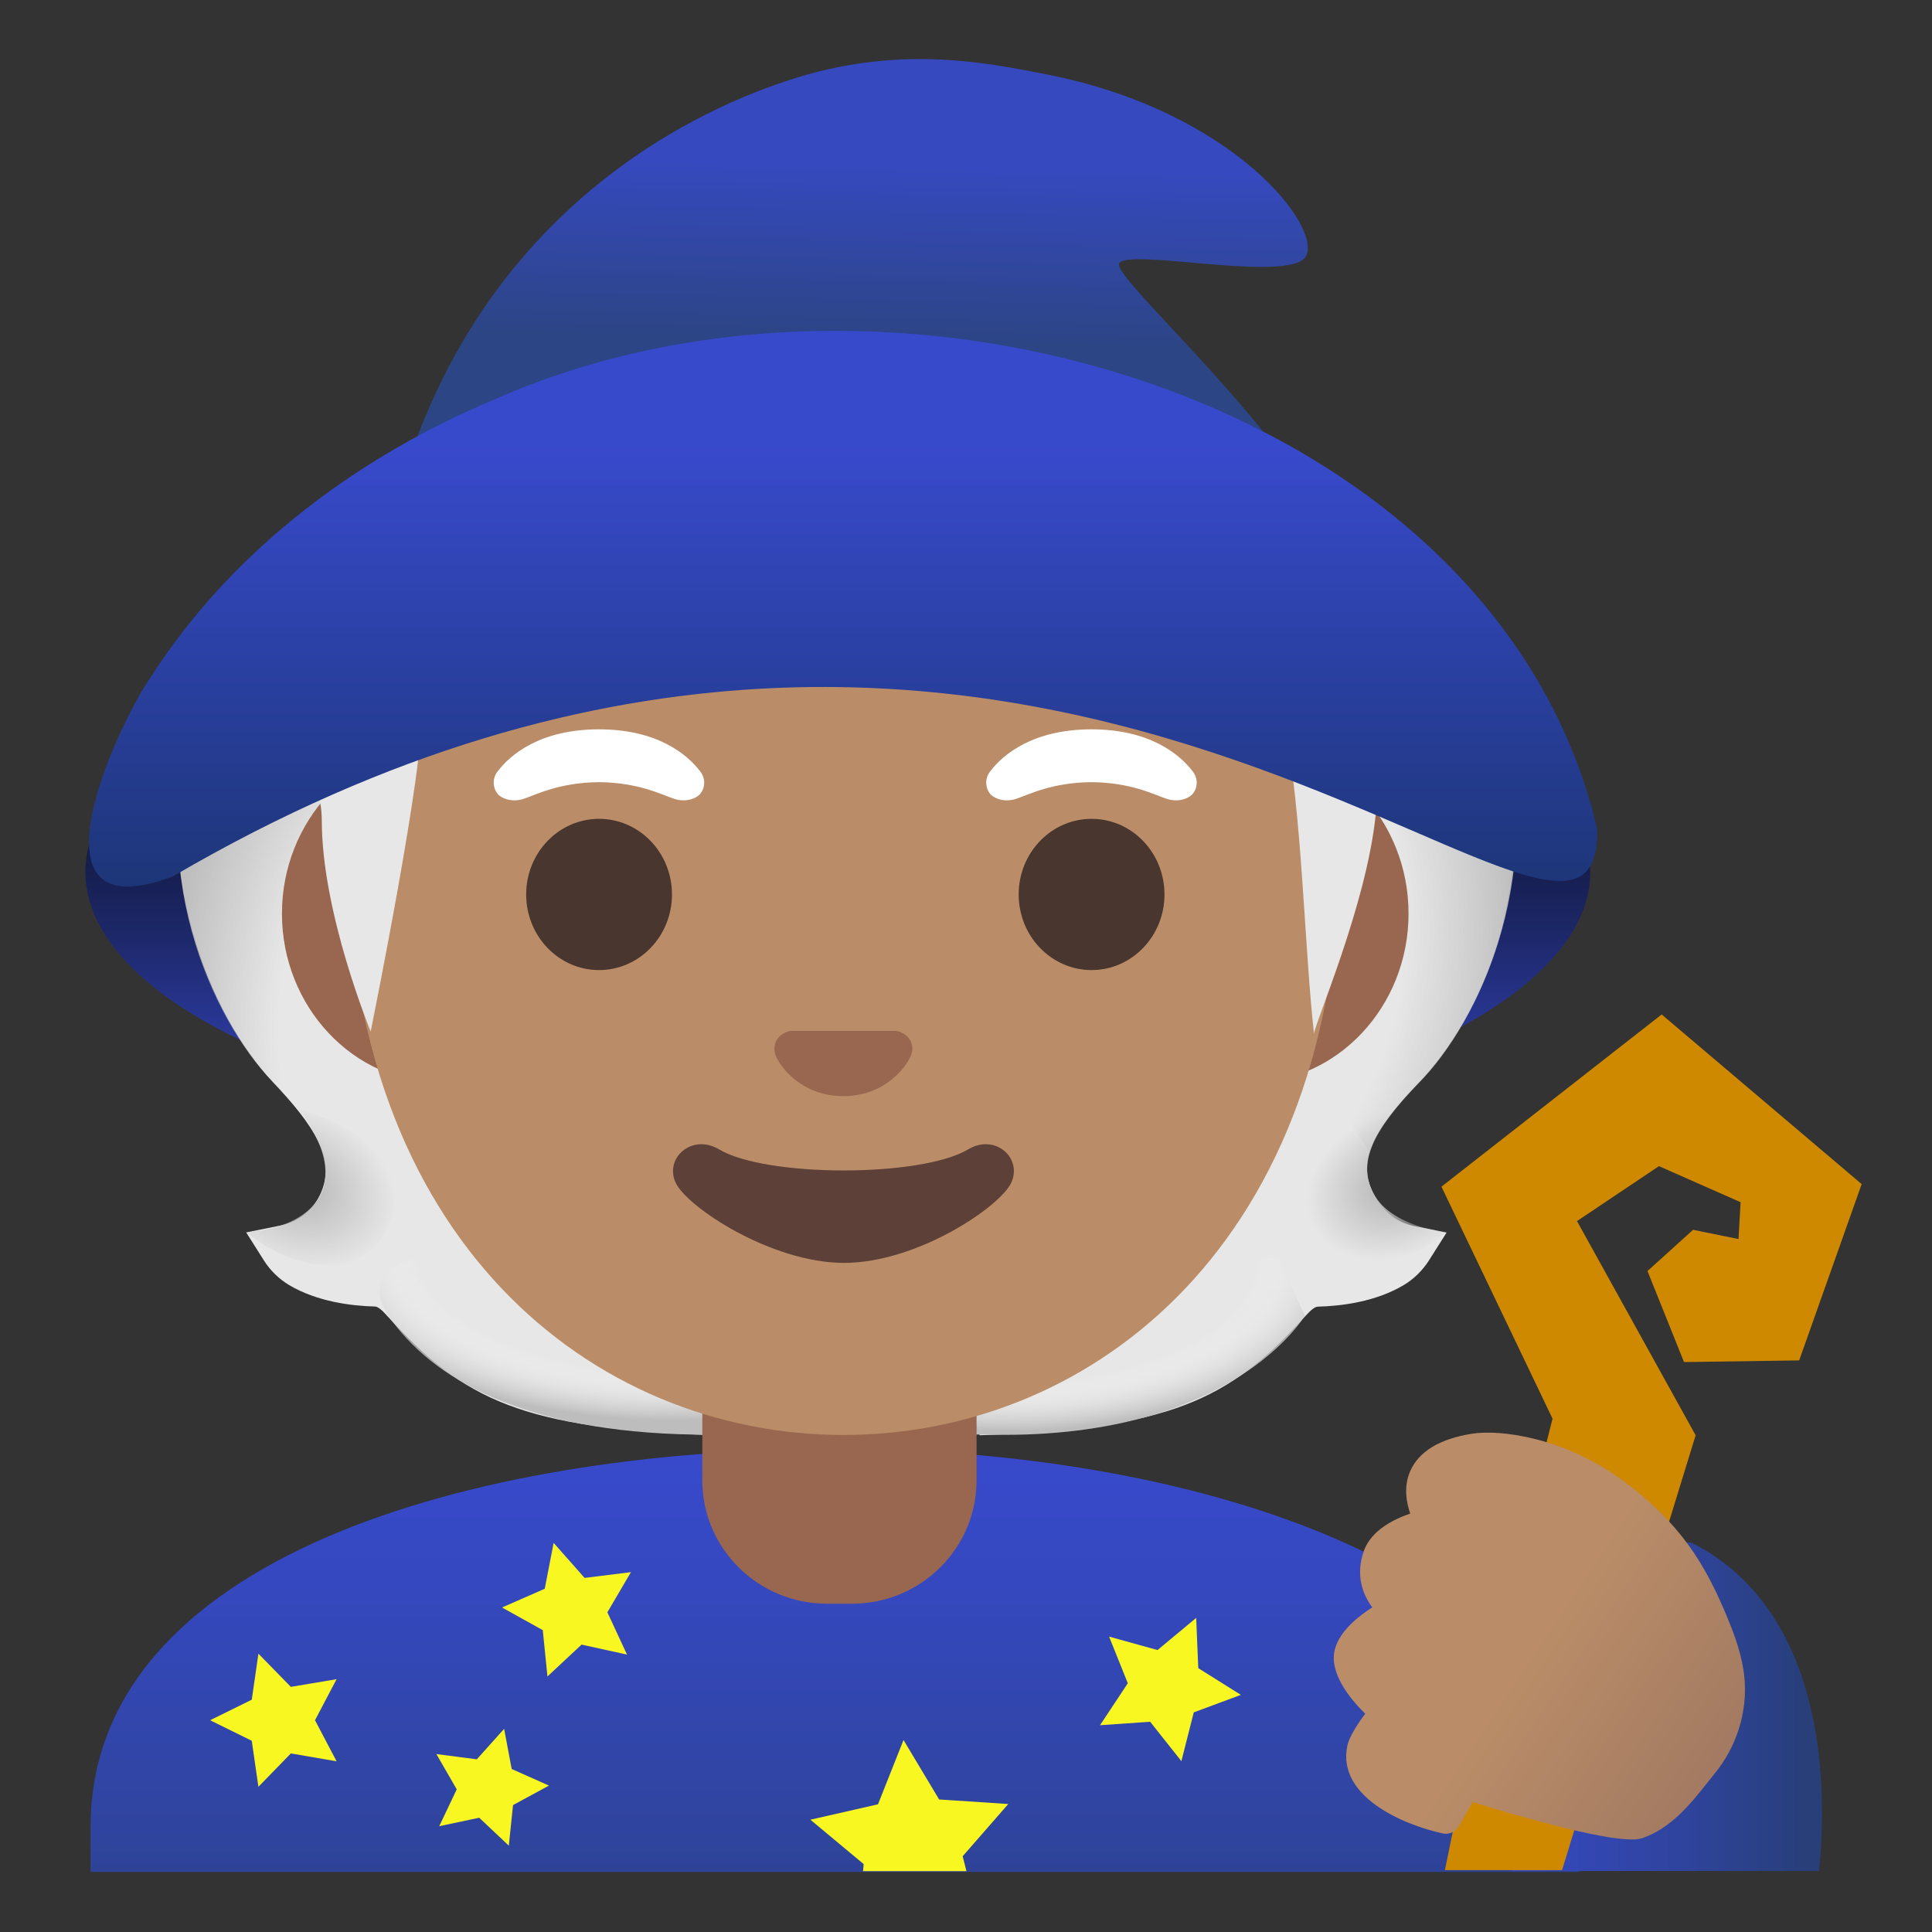
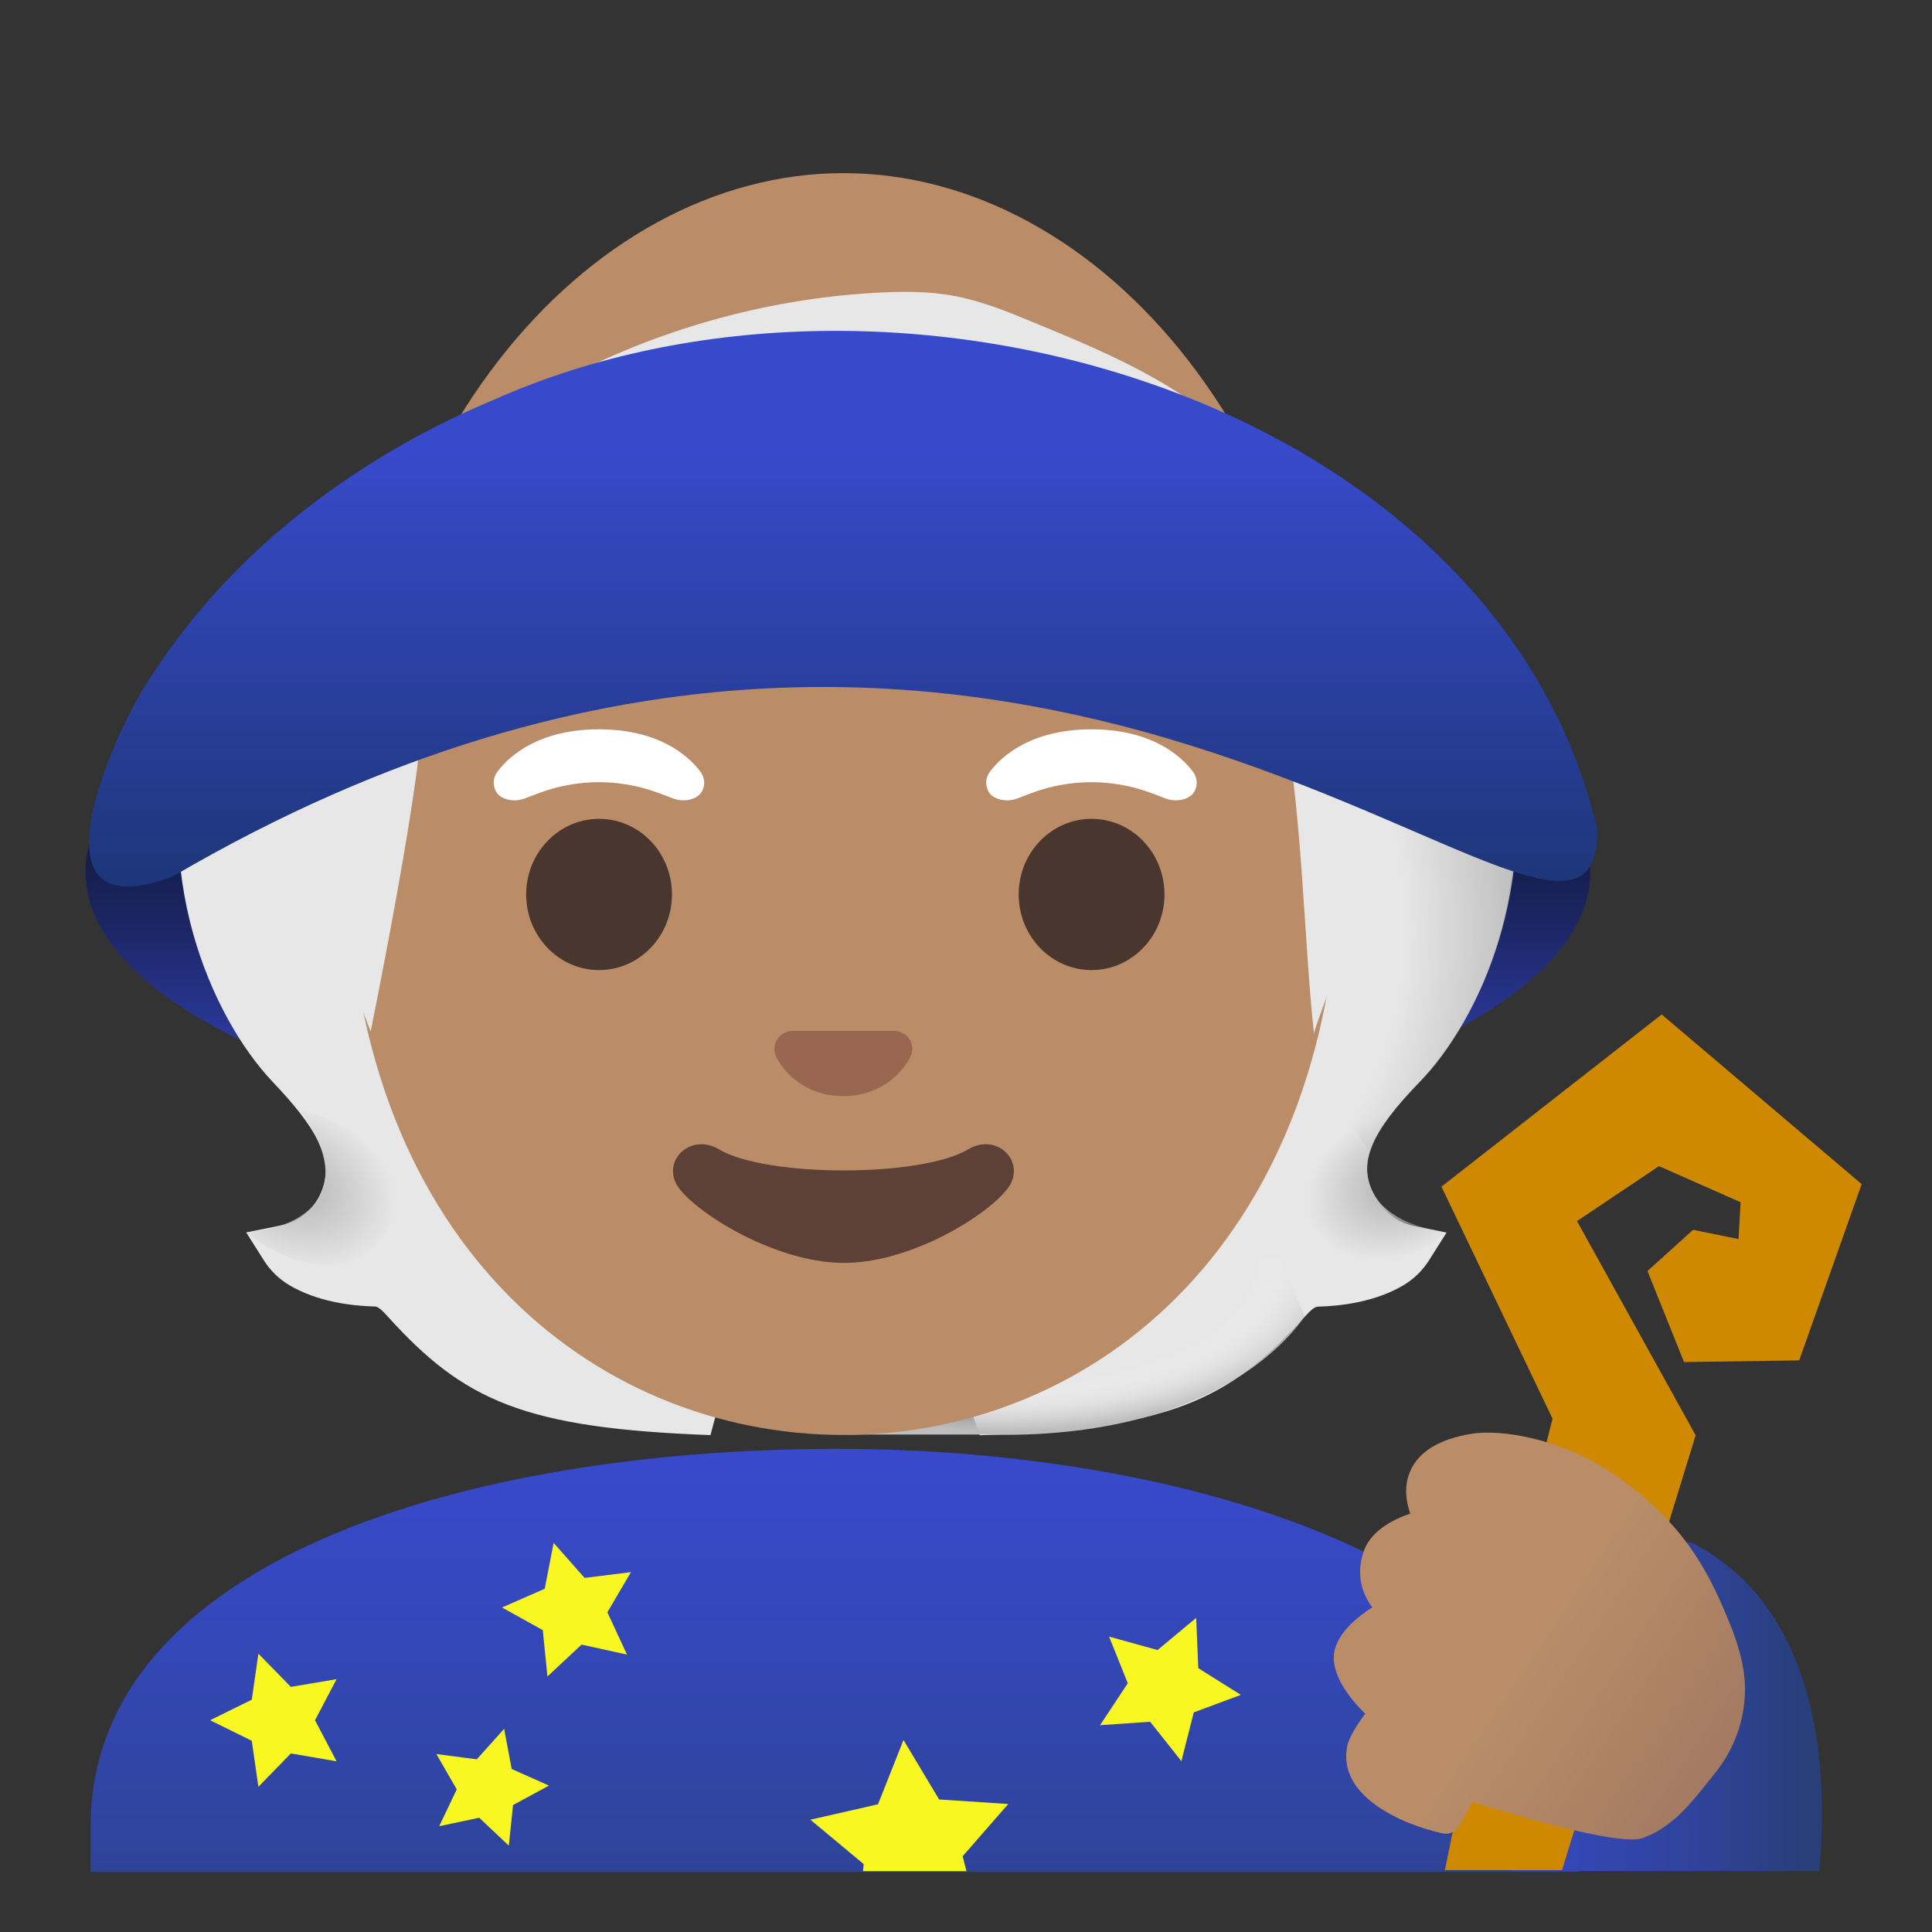
<svg xmlns="http://www.w3.org/2000/svg" style="enable-background:new 0 0 128 128" viewBox="0 0 128 128" xml:space="preserve">
  <rect x="0" y="0" width="128" height="128" fill="#333333" stroke="none" />
  <linearGradient id="a" x1="55.306" x2="55.306" y1="34.013" y2="-7.804" gradientTransform="matrix(1 0 0 -1 0 130)" gradientUnits="userSpaceOnUse">
    <stop offset="0" style="stop-color:#384acc" />
    <stop offset=".216" style="stop-color:#3548bf" />
    <stop offset=".615" style="stop-color:#2f449d" />
    <stop offset=".961" style="stop-color:#283f7a" />
  </linearGradient>
  <path d="M104.62 124.03v-2.98c0-16.79-24.99-25.09-49.31-25.06C31.14 96.02 6 103.27 6 121.04v2.98h98.62z" style="fill:url(#a)" />
  <linearGradient id="b" x1="96.259" x2="120.704" y1="16.927" y2="16.927" gradientTransform="matrix(1 0 0 -1 0 130)" gradientUnits="userSpaceOnUse">
    <stop offset="0" style="stop-color:#384acc" />
    <stop offset=".216" style="stop-color:#3548bf" />
    <stop offset=".615" style="stop-color:#2f449d" />
    <stop offset=".961" style="stop-color:#283f7a" />
  </linearGradient>
  <path d="M112.3 102.32a1.24 1.24 0 0 0-1.65.46c-1.88 3.15-5.56 5.48-9.12 7.74-1.64 1.04-3.32 2.11-4.78 3.23-.45.35-.61.96-.38 1.48l3.83 8.73h20.32c.51-5.12.64-16.93-8.22-21.64z" style="fill:url(#b)" />
  <path d="m36.68 102.22 2.05 2.32 3.07-.38-1.56 2.66 1.3 2.8-3.01-.66-2.26 2.11-.31-3.07-2.7-1.5 2.83-1.24zm-3.28 12.32.5 2.66 2.47 1.1-2.38 1.29-.28 2.69-1.96-1.85-2.65.56 1.16-2.44-1.35-2.34 2.68.35zm23.78 9.43h6.85l-.25-.99 3.02-3.46-4.58-.3-2.36-3.94-1.69 4.26-4.48 1.02 3.53 2.94zm-40.06-14.41 2.15 2.2 3.03-.51-1.43 2.72 1.43 2.72-3.03-.52-2.15 2.21-.44-3.05-2.76-1.36 2.76-1.36zm62.13-2.37.14 3.33 2.82 1.77-3.12 1.16-.82 3.23-2.07-2.61-3.32.23 1.84-2.78-1.24-3.09 3.21.89z" style="fill:#f9f722" />
  <linearGradient id="c" x1="55.511" x2="55.511" y1="89.75" y2="55.051" gradientTransform="matrix(1 0 0 -1 0 130)" gradientUnits="userSpaceOnUse">
    <stop offset="0" style="stop-color:#05080f" />
    <stop offset=".113" style="stop-color:#070a15" />
    <stop offset=".264" style="stop-color:#0b1026" />
    <stop offset=".437" style="stop-color:#131a42" />
    <stop offset=".627" style="stop-color:#1d286a" />
    <stop offset=".828" style="stop-color:#2b399b" />
    <stop offset="1" style="stop-color:#384acc" />
  </linearGradient>
  <ellipse cx="55.51" cy="57.77" rx="49.85" ry="18.32" style="fill:url(#c)" />
  <path d="M90.99 79.06c-1.04-2.01-.2-4.02 3.07-7.39 3.78-3.9 8.6-13.53 4.9-23.69-1.37-3.76-2.96-6.14-2.96-6.17l-3.57 1.23s.3.29.74.8c-5.24-.01-15.87.14-19.12.14H38.07c-3.82 0-15.67-3.85-18.75-4.46-.53-.56-1.27-.95-1.27-.95.02.06-2.96 1.31-5.21 8.9-3.03 10.23 1.12 19.87 5.22 24.2 2.71 2.86 4.26 5.13 3.15 7.47-.56 1.17-1.52 1.83-2.76 2.08l-2.14.43 1.17 1.85c.42.67 1 1.23 1.66 1.63 1.86 1.11 4.13 1.39 5.7 1.43.18 0 .44.2.83.64 5.07 5.62 9.06 7.42 21.4 7.88l.4-1.49c2.49.09 5.32.12 8.6.12 3.16 0 5.91-.03 8.33-.11l.51 1.49c12.46-.44 16.47-2.23 21.56-7.88.39-.44.65-.63.83-.64 1.57-.04 3.84-.32 5.7-1.43.67-.4 1.24-.96 1.67-1.63l1.17-1.85-2.14-.43c-1.21-.26-2.09-.97-2.71-2.17z" style="fill:#e7e7e7" />
  <radialGradient id="d" cx="111.814" cy="43.485" r="23.109" gradientTransform="matrix(1 0 0 .491 -45.407 62.125)" gradientUnits="userSpaceOnUse">
    <stop offset=".724" style="stop-color:#fff;stop-opacity:0" />
    <stop offset="1" style="stop-color:#bdbdbd" />
  </radialGradient>
  <path d="M56.11 95.04V85.6l28.57-2.26 1.77 3.83s-4.89 8.39-21.4 7.87h-8.94z" style="fill:url(#d)" />
  <radialGradient id="e" cx="87.012" cy="52.389" r="8.204" gradientTransform="matrix(-.906 .424 -.314 -.672 187.972 76.738)" gradientUnits="userSpaceOnUse">
    <stop offset=".177" style="stop-color:#bdbdbd" />
    <stop offset=".778" style="stop-color:#bdbdbd;stop-opacity:0" />
  </radialGradient>
  <path d="M87.22 82.41c-4.28-6.5 5.21-8.93 5.21-8.93l.01.01c-1.65 2.05-2.4 3.84-1.43 5.61 1.21 2.21 4.81 2.53 4.81 2.53s-4.9 4.36-8.6.78z" style="fill:url(#e)" />
  <radialGradient id="f" cx="104.75" cy="66.993" r="30.399" gradientTransform="matrix(-.075 -.997 .831 -.062 27.682 169.53)" gradientUnits="userSpaceOnUse">
    <stop offset=".693" style="stop-color:#bdbdbd;stop-opacity:0" />
    <stop offset="1" style="stop-color:#bdbdbd" />
  </radialGradient>
  <path d="M98.74 45.9c4.25 10.35-.22 21.01-4.41 25.51-.57.62-3.01 3.01-3.57 4.92 0 0-9.54-13.31-12.39-21.13-.57-1.58-1.1-3.2-1.17-4.88-.05-1.26.14-2.76.87-3.83.89-1.31 20.16-1.7 20.16-1.7 0 .02.51 1.11.51 1.11z" style="fill:url(#f)" />
  <radialGradient id="g" cx="37.745" cy="62.74" r="30.057" gradientTransform="matrix(.075 -.997 -.831 -.062 85.148 109.095)" gradientUnits="userSpaceOnUse">
    <stop offset=".693" style="stop-color:#bdbdbd;stop-opacity:0" />
    <stop offset="1" style="stop-color:#bdbdbd" />
  </radialGradient>
-   <path d="M13.53 45.9c-4.25 10.35.04 20.94 4.23 25.44.58.62 2.63 2.7 3.47 4.63 0 0 9.82-12.95 12.67-20.77.58-1.58 1.1-3.2 1.17-4.88.05-1.26-.14-2.76-.87-3.83-.89-1.31-1.93-.96-3.44-.96-2.88 0-15.49-.74-16.47-.74.01.02-.76 1.11-.76 1.11z" style="fill:url(#g)" />
  <radialGradient id="h" cx="46.447" cy="44.327" r="23.352" gradientTransform="matrix(-1 0 0 .491 90.893 60.87)" gradientUnits="userSpaceOnUse">
    <stop offset=".724" style="stop-color:#fff;stop-opacity:0" />
    <stop offset="1" style="stop-color:#bdbdbd" />
  </radialGradient>
-   <path d="M56.16 95.04V85.6l-28.57-2.26s-4.12.76-1.65 4.13c3.17 4.34 9.71 7.59 20.97 7.58h9.25z" style="fill:url(#h)" />
  <radialGradient id="i" cx="19.256" cy="51.099" r="6.989" gradientTransform="matrix(.906 .424 .314 -.672 -13.92 104.733)" gradientUnits="userSpaceOnUse">
    <stop offset=".177" style="stop-color:#bdbdbd" />
    <stop offset="1" style="stop-color:#bdbdbd;stop-opacity:0" />
  </radialGradient>
  <path d="M25.05 82.41c4.28-6.5-5.21-8.93-5.21-8.93l-.01.01c4.52 6.31-.93 8.04-3.53 8.14 0 0 5.05 4.36 8.75.78z" style="fill:url(#i)" />
-   <path d="M55.61 88.1h-9.08v9.98c0 4.51 3.7 8.17 8.26 8.17h1.65c4.56 0 8.26-3.66 8.26-8.17V88.1h-9.09zm27.2-38.77H29.19c-5.78 0-10.51 5.04-10.51 11.2s4.73 11.2 10.51 11.2h53.62c5.78 0 10.51-5.04 10.51-11.2s-4.73-11.2-10.51-11.2z" style="fill:#99674f" />
  <path d="M55.88 11.47c-17.08 0-32.89 18.26-32.89 44.54 0 26.13 16.29 39.06 32.89 39.06s32.89-12.92 32.89-39.06c0-26.28-15.81-44.54-32.89-44.54z" style="fill:#ba8d68" />
  <path d="M64.14 76.15c-3.12 1.86-13.37 1.86-16.5 0-1.79-1.07-3.63.57-2.88 2.2.73 1.6 6.32 5.32 11.16 5.32S66.27 79.95 67 78.35c.75-1.63-1.07-3.27-2.86-2.2z" style="fill:#5d4037" />
  <path d="M59.67 68.38c-.1-.04-.21-.07-.32-.08h-6.94c-.11.01-.21.04-.32.08-.63.25-.97.91-.68 1.6s1.68 2.64 4.46 2.64 4.17-1.95 4.46-2.64c.31-.69-.03-1.34-.66-1.6z" style="fill:#99674f" />
-   <path d="M47.02 21.26c-8.03 2.29-15.49 6.54-21.3 12.51-1.69 1.74-3.25 3.63-4.32 5.81-1.53 3.14-1.9 6.82-1.11 10.22.39 1.67 1.03 2.88 1.03 4.57 0 6.14 3.24 13.97 3.24 13.97 0-.02 3.71-18.29 3.32-21.11 0 0 7.66-1.54 16.35-6.58 5.87-3.41 9.88-7.4 16.49-8.91C70.76 29.44 73 36.81 73 36.81S82.29 35 85.1 48.08c1.15 5.38 1.33 14.96 1.96 20.43-.06-.47 3.47-8.5 4.08-14.51.32-3.16 3.15-4.22 3.71-7.33.56-3.12-.72-6.4-2.61-8.84-2.28-2.96-5.43-5.08-8.37-7.39-1.81-1.42-3.56-2.92-5.47-4.2-3.08-2.05-6.53-3.48-9.95-4.89-1.69-.7-3.4-1.4-5.21-1.74-1.73-.33-3.51-.31-5.27-.21-3.7.21-7.38.84-10.95 1.86z" style="fill:#e7e7e7" />
+   <path d="M47.02 21.26c-8.03 2.29-15.49 6.54-21.3 12.51-1.69 1.74-3.25 3.63-4.32 5.81-1.53 3.14-1.9 6.82-1.11 10.22.39 1.67 1.03 2.88 1.03 4.57 0 6.14 3.24 13.97 3.24 13.97 0-.02 3.71-18.29 3.32-21.11 0 0 7.66-1.54 16.35-6.58 5.87-3.41 9.88-7.4 16.49-8.91S82.29 35 85.1 48.08c1.15 5.38 1.33 14.96 1.96 20.43-.06-.47 3.47-8.5 4.08-14.51.32-3.16 3.15-4.22 3.71-7.33.56-3.12-.72-6.4-2.61-8.84-2.28-2.96-5.43-5.08-8.37-7.39-1.81-1.42-3.56-2.92-5.47-4.2-3.08-2.05-6.53-3.48-9.95-4.89-1.69-.7-3.4-1.4-5.21-1.74-1.73-.33-3.51-.31-5.27-.21-3.7.21-7.38.84-10.95 1.86z" style="fill:#e7e7e7" />
  <ellipse cx="39.69" cy="59.26" rx="4.83" ry="5.01" style="fill:#49362e" />
  <ellipse cx="72.32" cy="59.26" rx="4.83" ry="5.01" style="fill:#49362e" />
  <path d="M46.4 51.12c-.86-1.14-2.85-2.8-6.72-2.8s-5.86 1.66-6.72 2.8c-.38.51-.28 1.09-.02 1.44.24.33.97.63 1.77.36s2.36-1.08 4.97-1.1c2.61.02 4.17.83 4.97 1.1.8.27 1.52-.03 1.77-.36.27-.35.36-.93-.02-1.44zm32.63 0c-.86-1.14-2.85-2.8-6.72-2.8-3.86 0-5.86 1.66-6.72 2.8-.38.51-.28 1.09-.02 1.44.25.33.97.63 1.77.36s2.36-1.08 4.97-1.1c2.61.02 4.17.83 4.97 1.1.8.27 1.52-.03 1.77-.36.27-.35.36-.93-.02-1.44z" style="fill:#fff" />
  <linearGradient id="j" x1="58.139" x2="57.718" y1="125.987" y2="107.47" gradientTransform="matrix(1 0 0 -1 0 130)" gradientUnits="userSpaceOnUse">
    <stop offset=".37" style="stop-color:#3649bf" />
    <stop offset="1" style="stop-color:#2c4585" />
  </linearGradient>
-   <path d="M74.15 17.45c.54-1.04 11.23 1.32 12.35-.44 1.17-1.85-4.65-9.64-17.2-12.09-4.22-.83-9.96-1.95-17.09.41-4.2 1.39-22.87 8.1-27 32.75-.01.06 64.32.24 64.32.24-2.58-8.57-15.92-19.83-15.38-20.87z" style="fill:url(#j)" />
  <linearGradient id="k" x1="55.861" x2="55.861" y1="108.087" y2="71.271" gradientTransform="matrix(1 0 0 -1 0 130)" gradientUnits="userSpaceOnUse">
    <stop offset=".207" style="stop-color:#384acc" />
    <stop offset="1" style="stop-color:#1d3678" />
  </linearGradient>
  <path d="M105.82 54.92c-6.7-28.45-46.53-40.31-73.16-28.41-8.47 3.54-17.15 9.65-22.75 18.47C8.07 47.57 1.07 62 11.46 58.06c57.49-33.63 94.72 12.8 94.36-3.14z" style="fill:url(#k)" />
  <path d="m112.17 81.48-3.02 2.73 2.42 6.03 7.63-.11 4.14-11.68-13.25-11.24L95.5 78.62l7.36 15.37c-.55 2.18-3.66 14.45-4.49 17.74-.73 2.89-1.71 7.54-2.64 12.17h7.76l8.85-28.81-7.86-14.19 5.43-3.64 5.41 2.39-.14 2.44-3.01-.61z" style="fill:#cf8900" />
  <linearGradient id="l" x1="89.202" x2="112.783" y1="27.949" y2="12.182" gradientTransform="matrix(1 0 0 -1 0 130)" gradientUnits="userSpaceOnUse">
    <stop offset=".5" style="stop-color:#ba8d68" />
    <stop offset="1" style="stop-color:#a47b62" />
  </linearGradient>
  <path d="M115.57 111.13c-.14-1.41-.63-2.76-1.1-3.89-1.46-3.57-3.14-6.34-6.94-9.14-3.86-2.85-8.11-3.42-10.03-3.11-2.15.35-3.52 1.19-4.08 2.5-.43 1-.25 2.03.01 2.79-1.1.37-2.59 1.12-3.07 2.47-.56 1.58-.1 2.87.56 3.74-.94.6-2.13 1.55-2.47 2.74-.45 1.58 1.02 3.35 2 4.31-.48.64-1.06 1.51-1.19 2.14-.68 3.33 3.66 5.21 6.33 5.79.41.09.83-.1 1.05-.46l.93-1.62c3.43 1.06 8.45 2.48 10.54 2.48.28 0 .51-.03.68-.08 1.92-.67 3.17-2.23 4.27-3.61.17-.21.34-.43.51-.64 1.5-1.81 2.22-4.15 2-6.41z" style="fill:url(#l)" />
</svg>